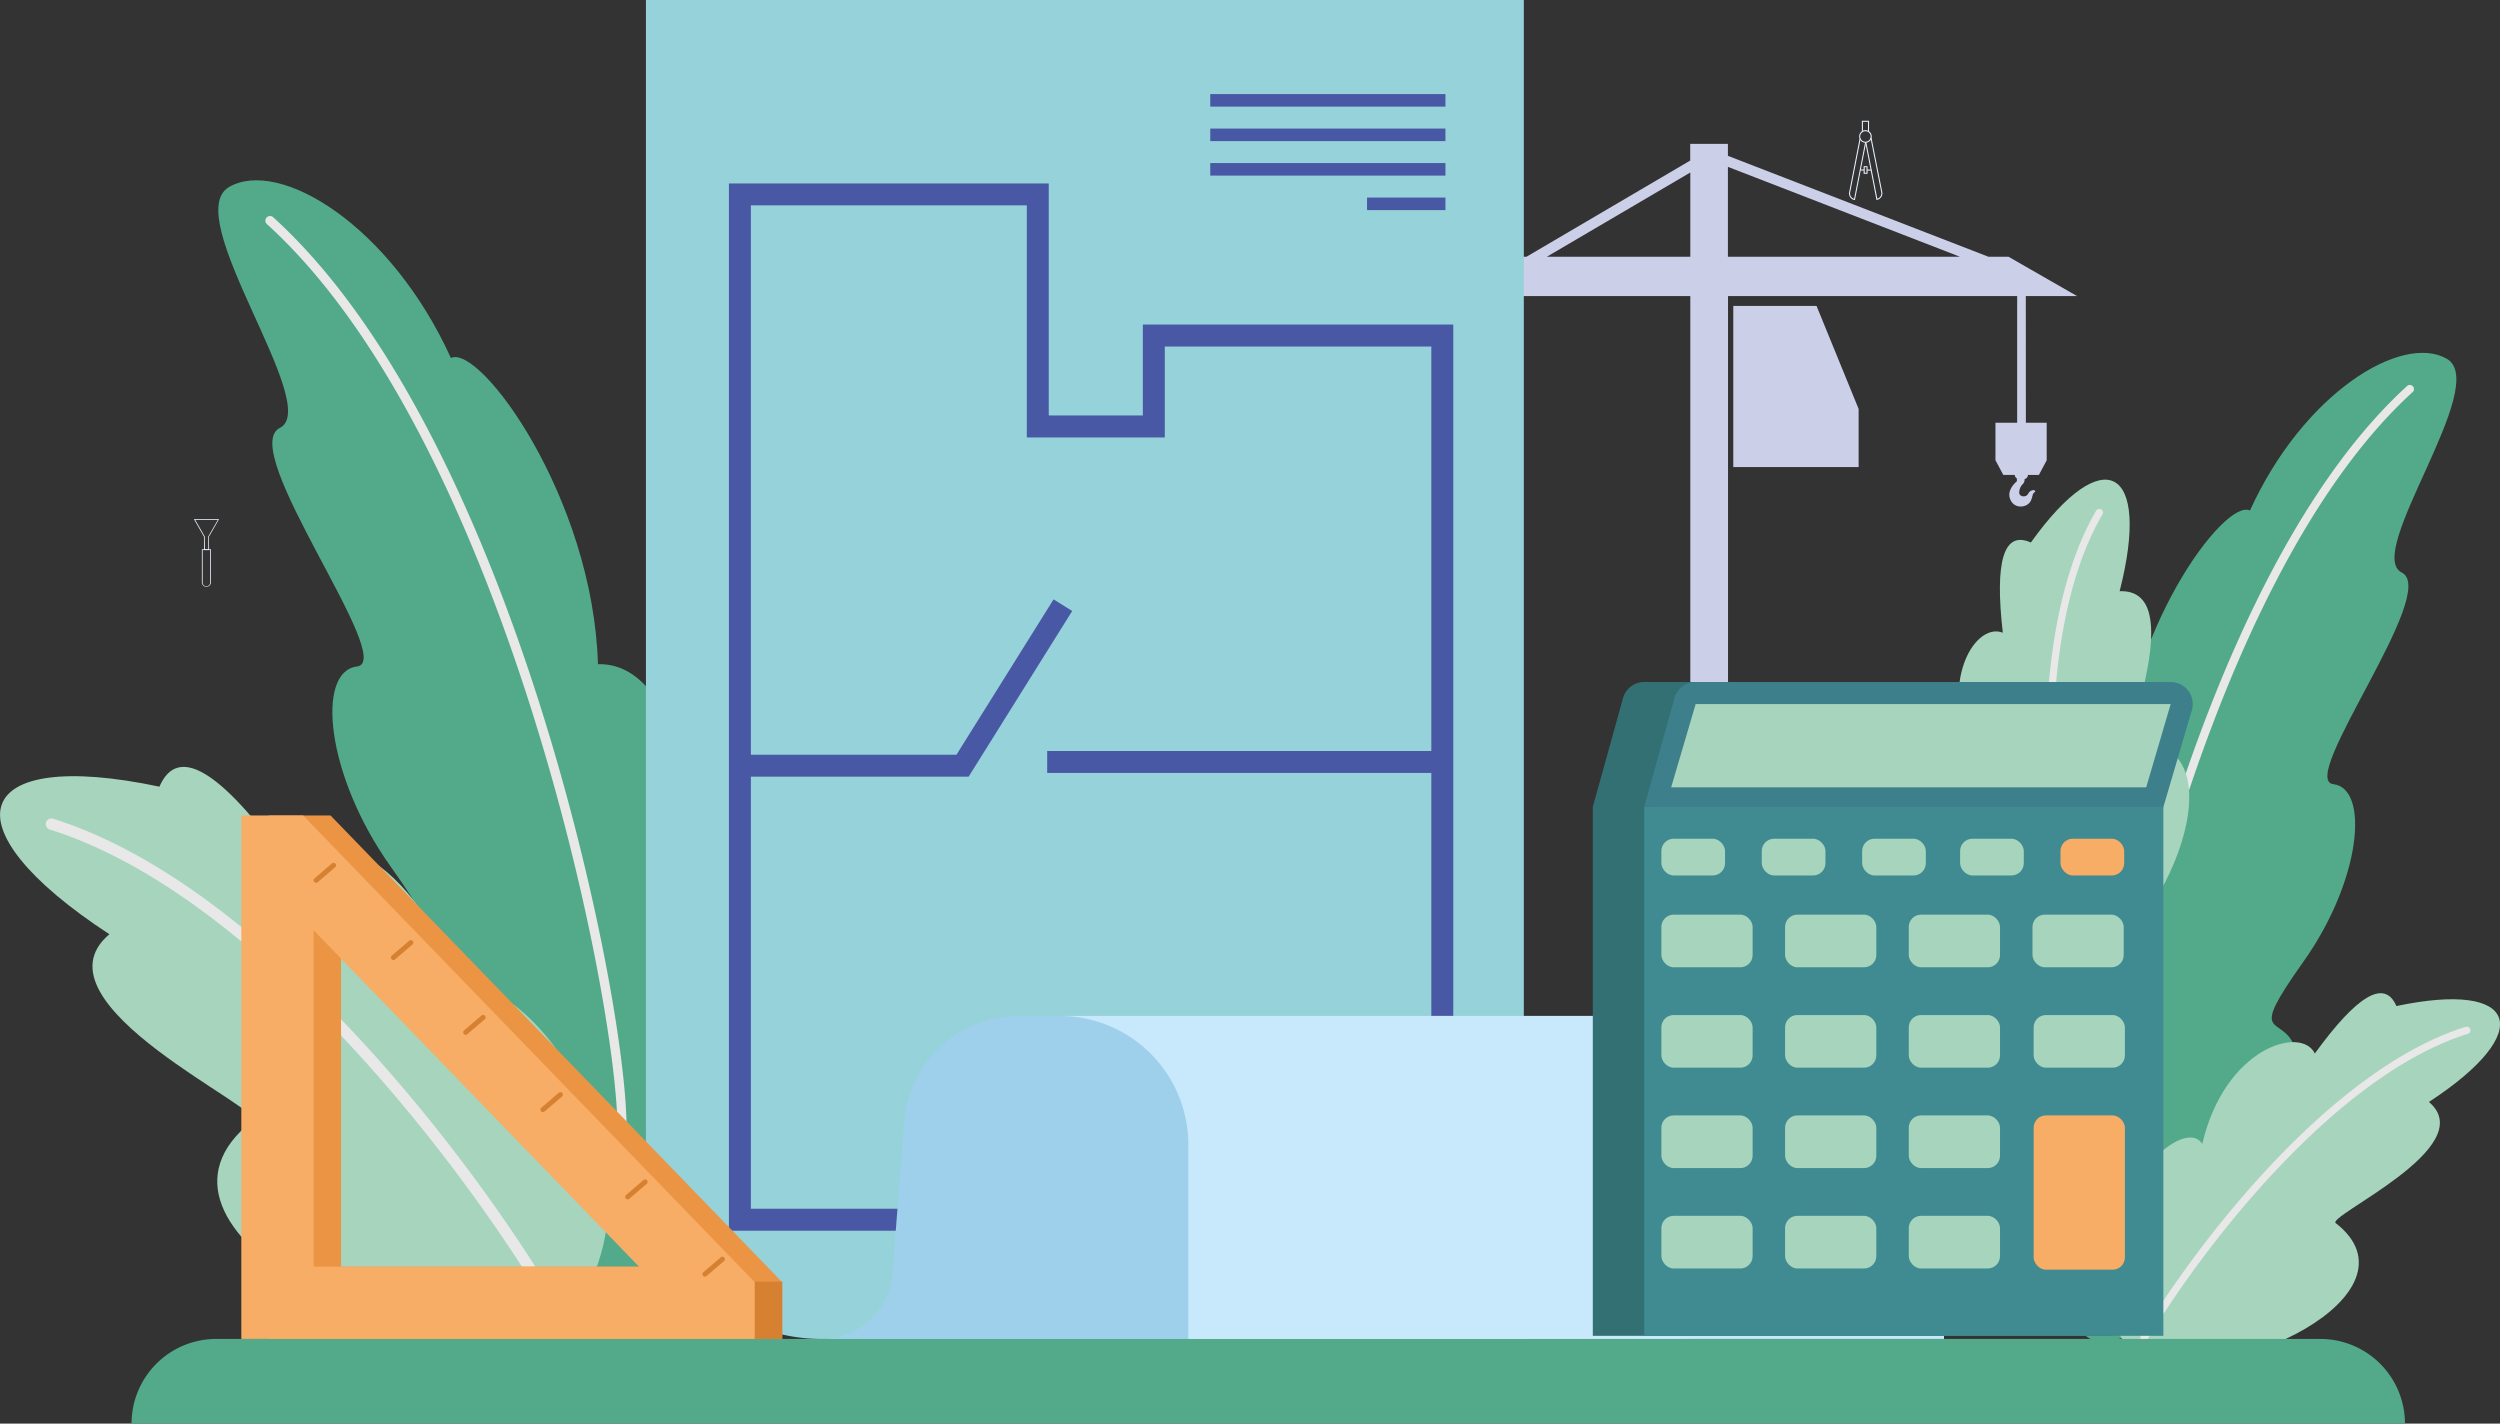
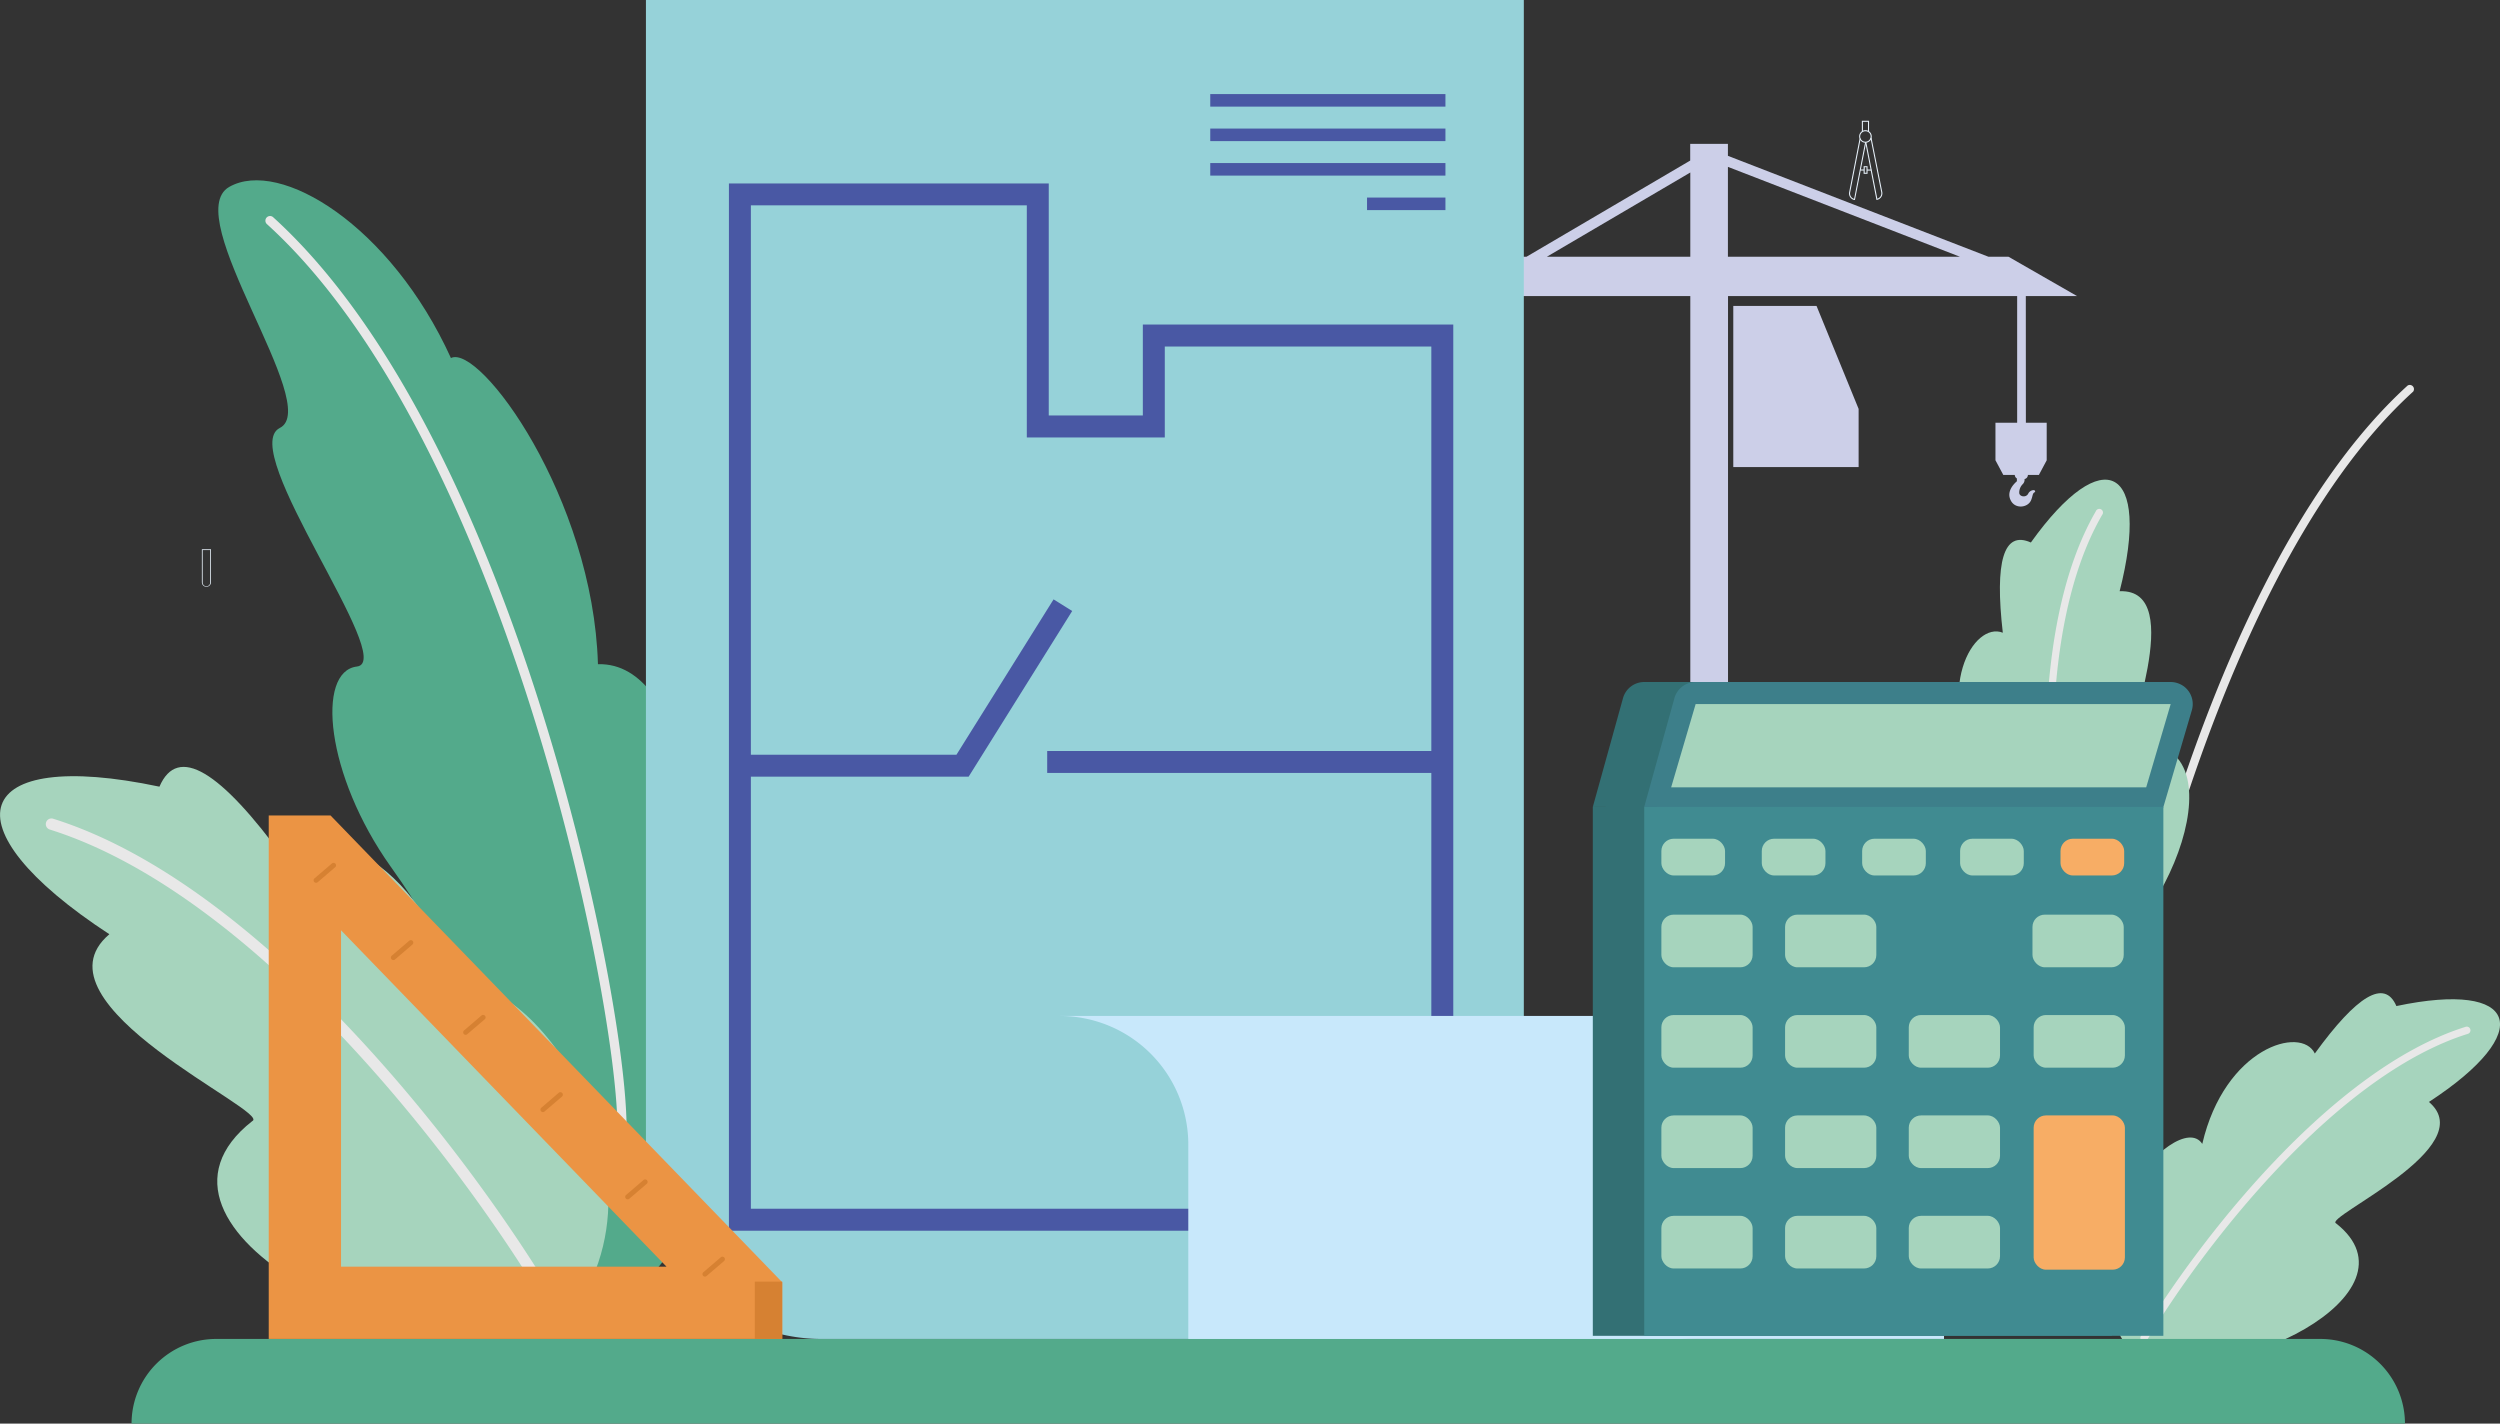
<svg xmlns="http://www.w3.org/2000/svg" viewBox="0 0 1193.2 679.46">
  <rect x="0" y="0" width="1193.2" height="679.46" fill="#333333" stroke="none" />
  <defs>
    <style>.cls-1{isolation:isolate;}.cls-2{fill:#e8f2fb;}.cls-3{fill:#53aa8b;}.cls-4{fill:#e8e8e8;}.cls-4,.cls-6{mix-blend-mode:multiply;}.cls-5{fill:#a6d4bd;}.cls-7{fill:#cccfe8;}.cls-8{fill:#96d2d9;}.cls-9{fill:#4958a4;}.cls-10{fill:#9fd0eb;}.cls-11{fill:#c8e8fb;}.cls-12{fill:#eb9444;}.cls-13{fill:#f7ad65;}.cls-14{fill:#d68132;}.cls-15{fill:#337074;}.cls-16{fill:#3d7f8a;}.cls-17{fill:#408b91;}</style>
  </defs>
  <g class="cls-1">
    <g id="Слой_2" data-name="Слой 2">
      <g id="Layer_1" data-name="Layer 1">
        <path class="cls-2" d="M890.34,68.13a3,3,0,1,1,3-3A3,3,0,0,1,890.34,68.13Zm0-5.49a2.5,2.5,0,1,0,2.49,2.5A2.5,2.5,0,0,0,890.34,62.64Z" />
        <polygon class="cls-2" points="892.06 62.81 891.56 62.81 891.56 58.14 889.13 58.14 889.13 62.81 888.63 62.81 888.63 57.64 892.06 57.64 892.06 62.81" />
        <path class="cls-2" d="M885.32,95.47l-.25,0a3.19,3.19,0,0,1-2.51-3.74l5-25.65.49.1-5,25.65a2.69,2.69,0,0,0,1.88,3.09l5.26-27,.49.09Z" />
        <path class="cls-2" d="M895.61,95.47l-5.36-27.53.49-.1,5.27,27a2.69,2.69,0,0,0,1.87-3.09l-5.13-25.89.49-.1,5.13,25.89a3.19,3.19,0,0,1-2.51,3.74Z" />
        <path class="cls-2" d="M891.34,82.94h-1.87V79.31h1.87Zm-1.37-.5h.87V79.81H890Z" />
        <rect class="cls-2" x="891.06" y="80.91" width="2.06" height="0.5" />
        <rect class="cls-2" x="887.86" y="80.89" width="1.84" height="0.5" />
-         <path class="cls-2" d="M99.78,262.52H97.36v-6.36l-4.81-8.38h12l-4.81,8.38Zm-2-.38H99.4v-6.08l4.54-7.9H93.2l4.53,7.9Z" />
        <path class="cls-2" d="M98.53,280.07a2.19,2.19,0,0,1-2.18-2.18V262.15h4.35v15.74A2.18,2.18,0,0,1,98.53,280.07Zm-1.8-17.54v15.36a1.8,1.8,0,1,0,3.59,0V262.53Z" />
-         <path class="cls-3" d="M999.87,640.14c86.75-3.06,101.55-124,95.42-140.34s-23.47-2,4.09-40.82,31.63-82.67,14.28-84.71,51-91.85,32.66-101,42.87-89.81,21.44-102.06-68.38,16.33-93.9,72.46c-12.25-6.12-60.21,59.2-62.26,129.62-38.78-1-45.92,84.71-40.82,106.14C926.89,498.78,965.17,624.83,999.87,640.14Z" />
        <path class="cls-4" d="M1001.4,570.14h0a2,2,0,0,1-1.92-2c.56-32.27,13.88-106.34,37.47-180.06,21-65.73,57.58-154.49,112.18-204.08a2,2,0,0,1,2.63,2.9c-99.15,90-147.36,323-148.37,381.31A2,2,0,0,1,1001.4,570.14Z" />
        <path class="cls-5" d="M1143.75,480.17c58.41-12.34,67,12.16,15.53,45.77,25.47,21.57-50.58,55.12-44.32,57.95,42.34,33.23-49.62,79.71-96.21,63.67-41.81-51.1,20.55-120,32.35-101.6,10.73-46,47.25-56.63,53.72-43.14C1124.88,475.16,1138.11,467.05,1143.75,480.17Z" />
        <path class="cls-4" d="M1022.6,640.17l-.19-.1a1.75,1.75,0,0,1-.59-2.41c27.26-45.3,90.56-127.35,154.89-147.55a1.76,1.76,0,1,1,1.06,3.35c-63.34,19.89-125.94,101.14-152.94,146A1.77,1.77,0,0,1,1022.6,640.17Z" />
        <path class="cls-3" d="M298.61,617.76C200.84,614.31,184.16,478,191.06,459.6s26.46-2.3-4.6-46-35.65-93.17-16.1-95.48-57.51-103.52-36.81-113.87S85.24,103,109.4,89.21s77.06,18.41,105.82,81.67C229,164,283.08,237.6,285.39,317c43.71-1.15,51.76,95.48,46,119.63C380.86,458.45,337.72,600.5,298.61,617.76Z" />
        <path class="cls-4" d="M296.89,538.87h0a2.21,2.21,0,0,0,2.16-2.24c-.62-36.38-15.64-119.86-42.23-202.94-23.71-74.08-64.89-174.12-126.43-230a2.21,2.21,0,0,0-3,3.27C239.21,208.43,293.55,471,294.68,536.7A2.21,2.21,0,0,0,296.89,538.87Z" />
        <path class="cls-5" d="M76.1,375.46c-89.89-19-103,18.71-23.91,70.43C13,479.1,130,530.72,120.4,535.08c-65.16,51.15,76.37,122.67,148.07,98,64.34-78.65-31.63-184.72-49.79-156.37C202.18,406,146,389.55,136,410.32,105.14,367.75,84.78,355.27,76.1,375.46Z" />
        <path class="cls-4" d="M262.55,621.69a1.91,1.91,0,0,0,.28-.15,2.7,2.7,0,0,0,.92-3.71c-41.95-69.71-139.37-196-238.38-227.07a2.7,2.7,0,1,0-1.62,5.16c97.47,30.6,193.81,155.64,235.37,224.7A2.7,2.7,0,0,0,262.55,621.69Z" />
        <path class="cls-5" d="M969.29,258.93c34.72-48.56,57.58-36.28,42.37,23.25,33.36-1.3,0,74.81,6.49,72.67,53.66-4.11,17.27,92.29-27.91,112-65.35-9.43-65.94-102.37-44.8-96.77-23.16-41.14-3.44-73.67,10.46-68.1C952,268,956.26,253.07,969.29,258.93Z" />
        <path class="cls-4" d="M988.08,458.74l-.2.05a1.75,1.75,0,0,1-2.07-1.37c-10.51-51.81-19.29-155.07,14.5-213.43a1.76,1.76,0,1,1,3,1.76c-33.26,57.45-24.51,159.64-14.1,211A1.76,1.76,0,0,1,988.08,458.74Z" />
        <g class="cls-6">
          <polygon class="cls-7" points="827.26 146.02 827.26 222.93 887.08 222.93 887.08 195.16 867 146.02 827.26 146.02" />
          <path class="cls-7" d="M966.88,141.32h24.47l-32.76-18.8H949L824.7,74.38v-5.7h-18v7.95L728.6,122.52H716.16v18.8h90.59V577h18V141.32h138v60.43H952.39v17.92l3.74,7h5.49a2,2,0,0,0,1,1.69v1.33c-1.88,1.65-5,5.16-2.92,9.17,2.17,4.3,8.24,3.45,9.71-.16.87-2.13.59-3.23,1.72-3.78.46-.23.08-1-.44-1a3,3,0,0,0-2.69,1.75c-1.09,2-4.26,1.38-4.26-.5a5.69,5.69,0,0,1,1.64-4.07,2.94,2.94,0,0,0,.91-2.12v-.34a2,2,0,0,0,1.58-1.95h5.24l3.74-7V201.75h-9.94Zm-228.57-18.8,68.44-40.19v40.19ZM824.7,79.64l110.7,42.88H824.7Z" />
        </g>
        <path class="cls-3" d="M1147.84,679.46H62.79a40.42,40.42,0,0,1,40.41-40.41H1107.43a40.41,40.41,0,0,1,40.41,40.41Z" />
        <path class="cls-8" d="M727.29,555.24V0h-419V555.24a83.81,83.81,0,0,0,83.81,83.81H811.1A83.81,83.81,0,0,1,727.29,555.24Z" />
        <path class="cls-9" d="M545.45,154.9v43.4h-44.9V87.55H347.9V587.42H693.62V154.9Zm-187.07,422V370.7H462.3l49.43-79.08-8.88-5.55-46.36,74.16H358.38V98h131.7V208.78h65.85v-43.4H683.14V358.44H499.8v10.48H683.14v208Z" />
-         <path class="cls-10" d="M486,484.9a54.59,54.59,0,0,0-54.42,50.36l-5.63,72.46a34,34,0,0,1-33.86,31.33H722.8a34,34,0,0,0,33.86-31.33l5.63-72.46a54.59,54.59,0,0,1,54.42-50.36H486Z" />
        <path class="cls-11" d="M866.48,484.9H505.79a61.36,61.36,0,0,1,61.36,61.36v92.79H927.84V546.26A61.37,61.37,0,0,0,866.48,484.9Z" />
        <rect class="cls-9" x="577.63" y="44.9" width="112.25" height="5.99" />
        <rect class="cls-9" x="577.63" y="61.36" width="112.25" height="5.99" />
        <rect class="cls-9" x="577.63" y="77.82" width="112.25" height="5.99" />
        <rect class="cls-9" x="652.46" y="94.29" width="37.42" height="5.99" />
        <path class="cls-12" d="M157.77,389.22H128.26V639.05H373.34V612Zm5,215.33V444L318.1,604.55Z" />
-         <path class="cls-13" d="M144.69,389.22H115.18V639.05H360.25V612Zm5,215.33V444L305,604.55Z" />
        <rect class="cls-14" x="360.25" y="611.69" width="13.09" height="27.36" />
        <path class="cls-14" d="M150.87,421.34a1.19,1.19,0,0,1-.91-.42,1.2,1.2,0,0,1,.13-1.68l8.33-7.13a1.19,1.19,0,0,1,1.68.13,1.18,1.18,0,0,1-.13,1.67l-8.33,7.14A1.19,1.19,0,0,1,150.87,421.34Z" />
        <path class="cls-14" d="M187.75,458.22a1.19,1.19,0,0,1-.78-2.09L195.3,449a1.19,1.19,0,0,1,1.68.13,1.18,1.18,0,0,1-.13,1.67l-8.33,7.14A1.19,1.19,0,0,1,187.75,458.22Z" />
        <path class="cls-14" d="M222.25,493.91a1.15,1.15,0,0,1-.9-.42,1.19,1.19,0,0,1,.12-1.67l8.33-7.14a1.19,1.19,0,0,1,1.55,1.81L223,493.62A1.14,1.14,0,0,1,222.25,493.91Z" />
        <path class="cls-14" d="M259.13,530.79a1.17,1.17,0,0,1-.9-.41,1.19,1.19,0,0,1,.13-1.68l8.32-7.14a1.19,1.19,0,0,1,1.55,1.81l-8.33,7.13A1.14,1.14,0,0,1,259.13,530.79Z" />
        <path class="cls-14" d="M299.58,572.43a1.15,1.15,0,0,1-.9-.42,1.18,1.18,0,0,1,.13-1.67l8.32-7.14a1.19,1.19,0,1,1,1.55,1.81l-8.33,7.13A1.14,1.14,0,0,1,299.58,572.43Z" />
        <path class="cls-14" d="M336.46,609.31a1.19,1.19,0,0,1-.77-2.09l8.32-7.14a1.19,1.19,0,1,1,1.55,1.81L337.23,609A1.12,1.12,0,0,1,336.46,609.31Z" />
        <rect class="cls-15" x="760.22" y="385.12" width="247.77" height="252.44" />
        <path class="cls-15" d="M760.22,385.12l14.45-52.06a10.52,10.52,0,0,1,10.09-7.55H1011.2a10.87,10.87,0,0,1,6.38,1.94,10.54,10.54,0,0,1,4,11.55l-13.91,47.29Z" />
        <path class="cls-16" d="M784.76,385.12l14.45-52.06a10.53,10.53,0,0,1,10.09-7.55h226.44a10.87,10.87,0,0,1,6.38,1.94,10.53,10.53,0,0,1,4,11.55l-13.91,47.29Z" />
        <polygon class="cls-5" points="797.61 375.77 1024.34 375.77 1036.03 336.03 809.3 336.03 797.61 375.77" />
        <rect class="cls-17" x="784.76" y="385.12" width="247.77" height="252.44" />
        <rect class="cls-5" x="792.94" y="400.31" width="30.39" height="17.53" rx="5.86" />
        <rect class="cls-5" x="792.94" y="436.54" width="43.55" height="25.13" rx="5.86" />
        <rect class="cls-5" x="851.98" y="436.54" width="43.55" height="25.13" rx="5.86" />
-         <rect class="cls-5" x="911.02" y="436.54" width="43.55" height="25.13" rx="5.86" />
        <rect class="cls-5" x="792.94" y="484.46" width="43.55" height="25.13" rx="5.86" />
        <rect class="cls-5" x="851.98" y="484.46" width="43.55" height="25.13" rx="5.86" />
        <rect class="cls-5" x="911.02" y="484.46" width="43.55" height="25.13" rx="5.86" />
        <rect class="cls-5" x="970.62" y="484.46" width="43.55" height="25.13" rx="5.86" />
        <rect class="cls-13" x="970.62" y="532.37" width="43.55" height="73.63" rx="5.86" />
        <rect class="cls-5" x="792.94" y="532.37" width="43.55" height="25.13" rx="5.86" />
        <rect class="cls-5" x="851.98" y="532.37" width="43.55" height="25.13" rx="5.86" />
        <rect class="cls-5" x="911.02" y="532.37" width="43.55" height="25.13" rx="5.86" />
        <rect class="cls-5" x="792.94" y="580.29" width="43.55" height="25.13" rx="5.86" />
        <rect class="cls-5" x="851.98" y="580.29" width="43.55" height="25.13" rx="5.86" />
        <rect class="cls-5" x="911.02" y="580.29" width="43.55" height="25.13" rx="5.86" />
        <rect class="cls-5" x="970.06" y="436.54" width="43.55" height="25.13" rx="5.86" />
        <rect class="cls-5" x="840.86" y="400.31" width="30.39" height="17.53" rx="5.86" />
        <rect class="cls-5" x="888.77" y="400.31" width="30.39" height="17.53" rx="5.86" />
        <rect class="cls-5" x="935.52" y="400.31" width="30.39" height="17.53" rx="5.86" />
        <rect class="cls-13" x="983.44" y="400.31" width="30.39" height="17.53" rx="5.86" />
      </g>
    </g>
  </g>
</svg>